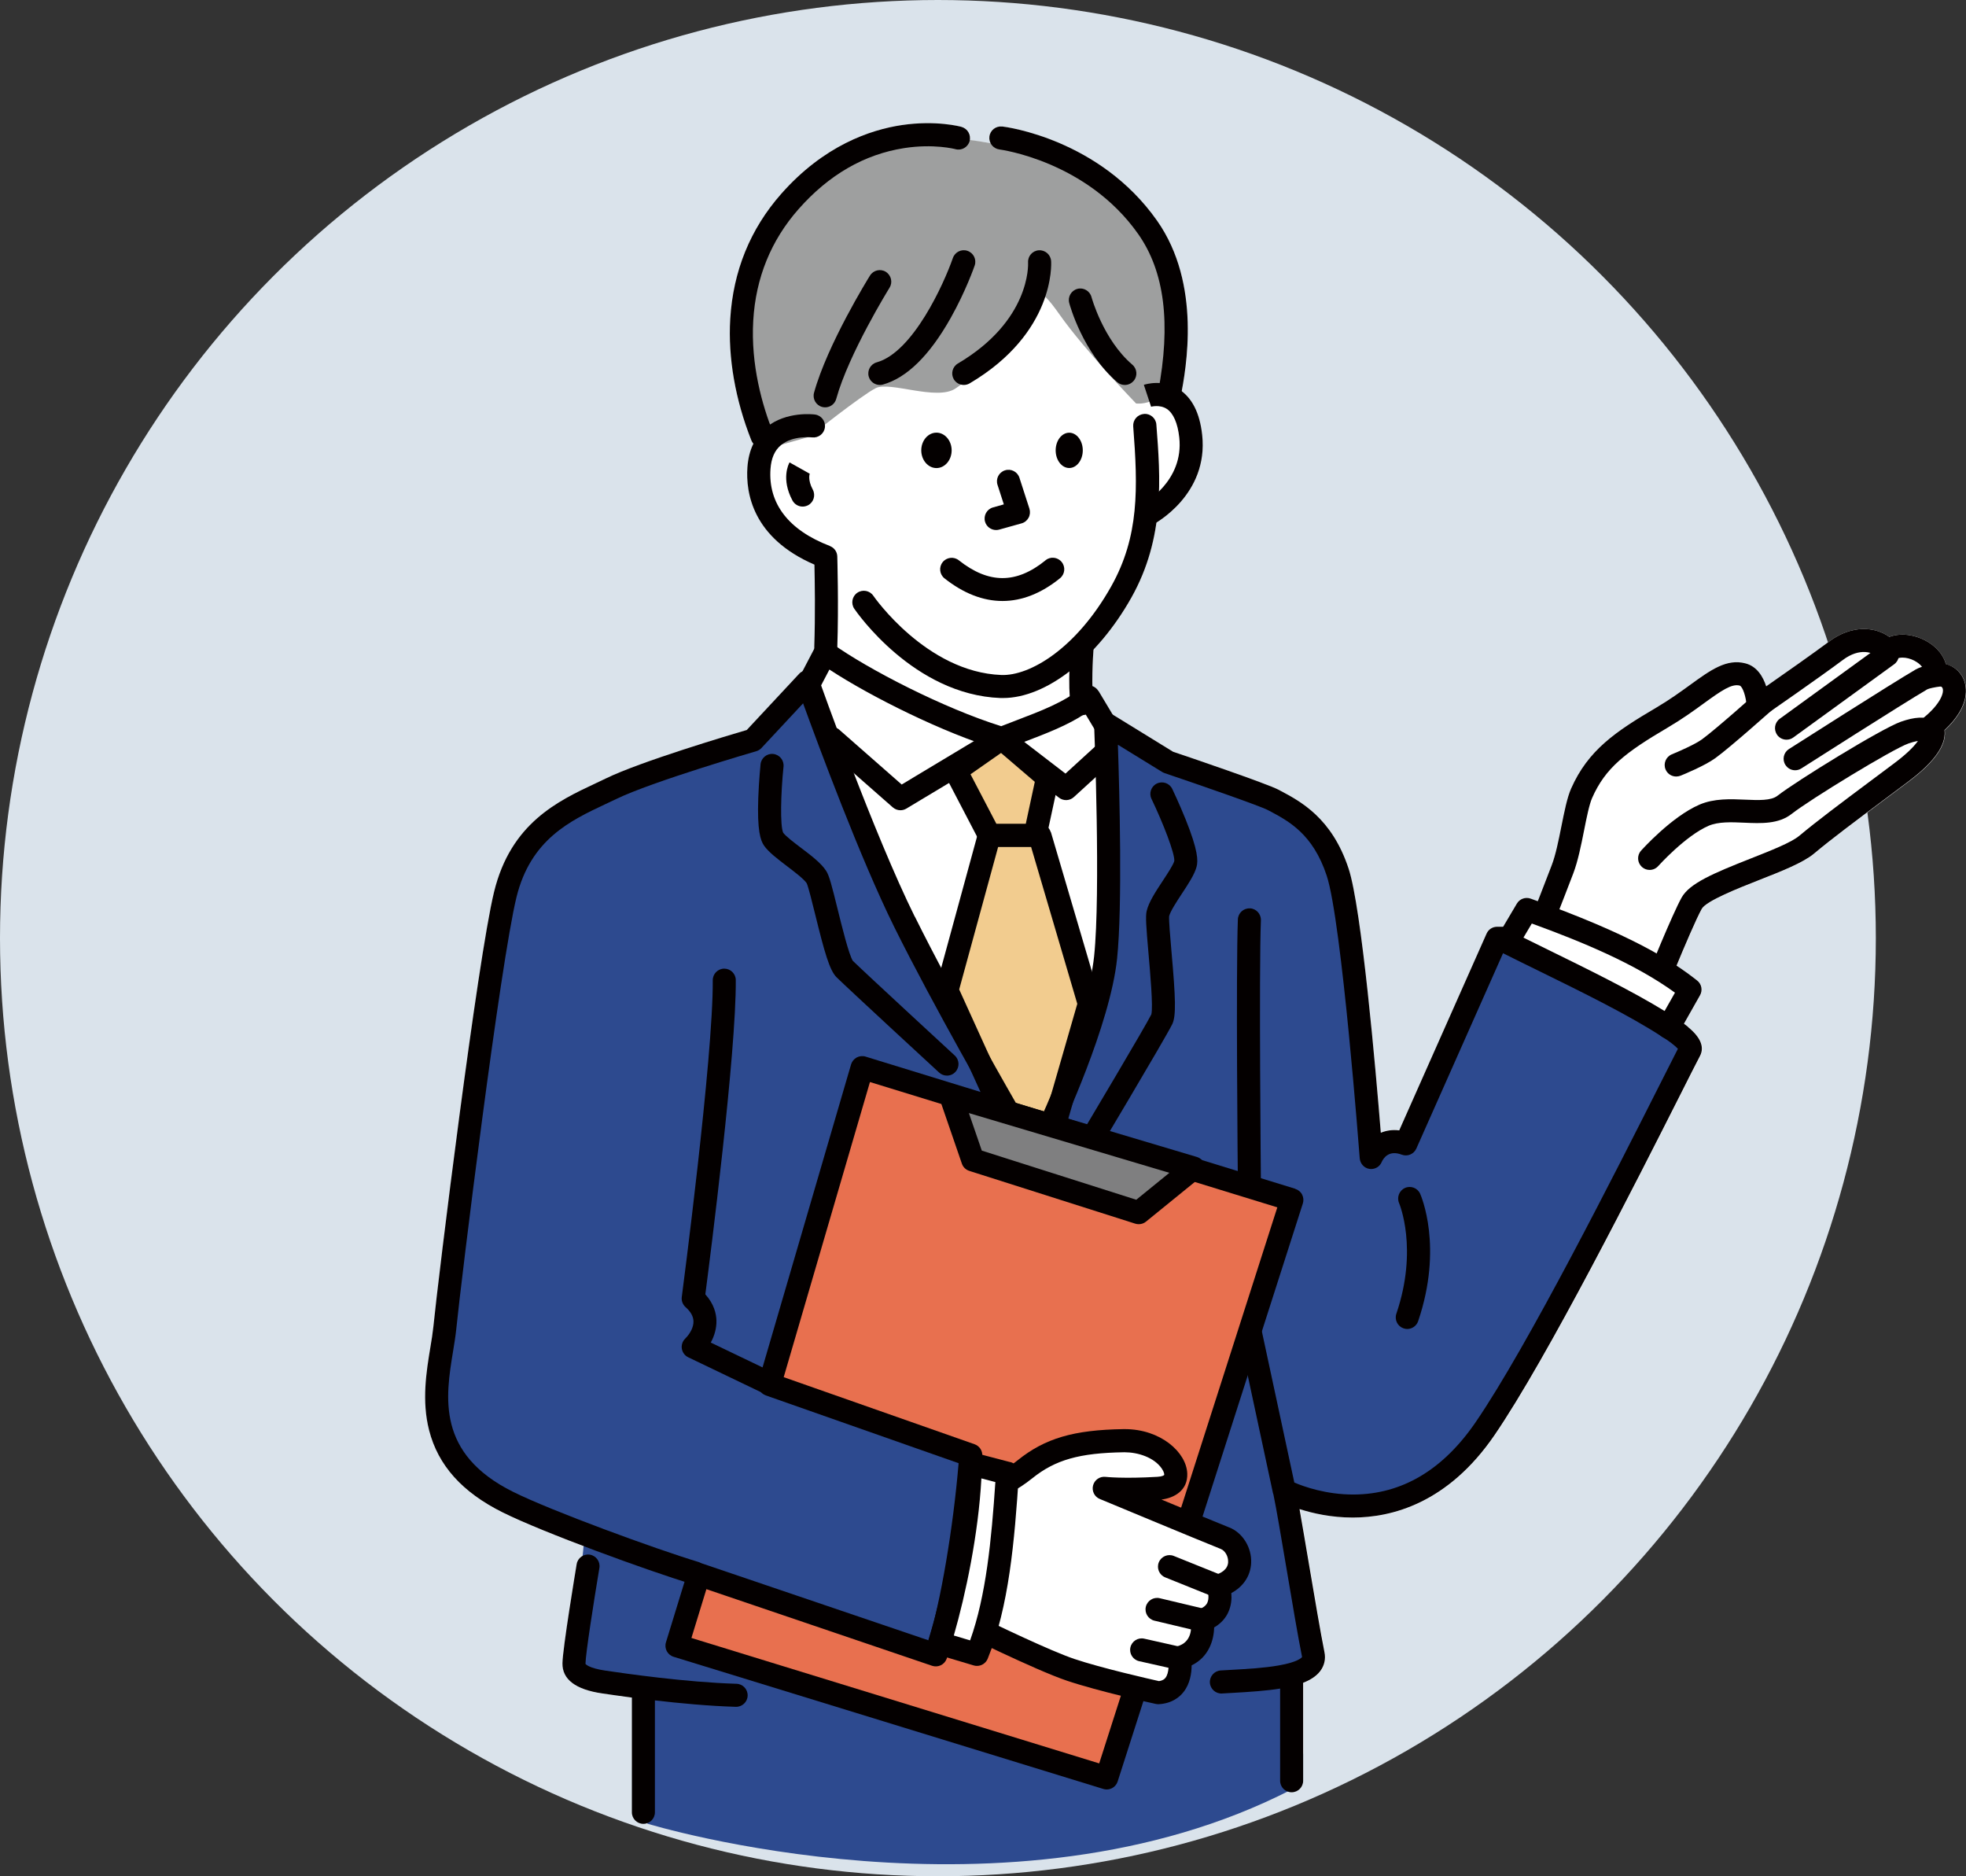
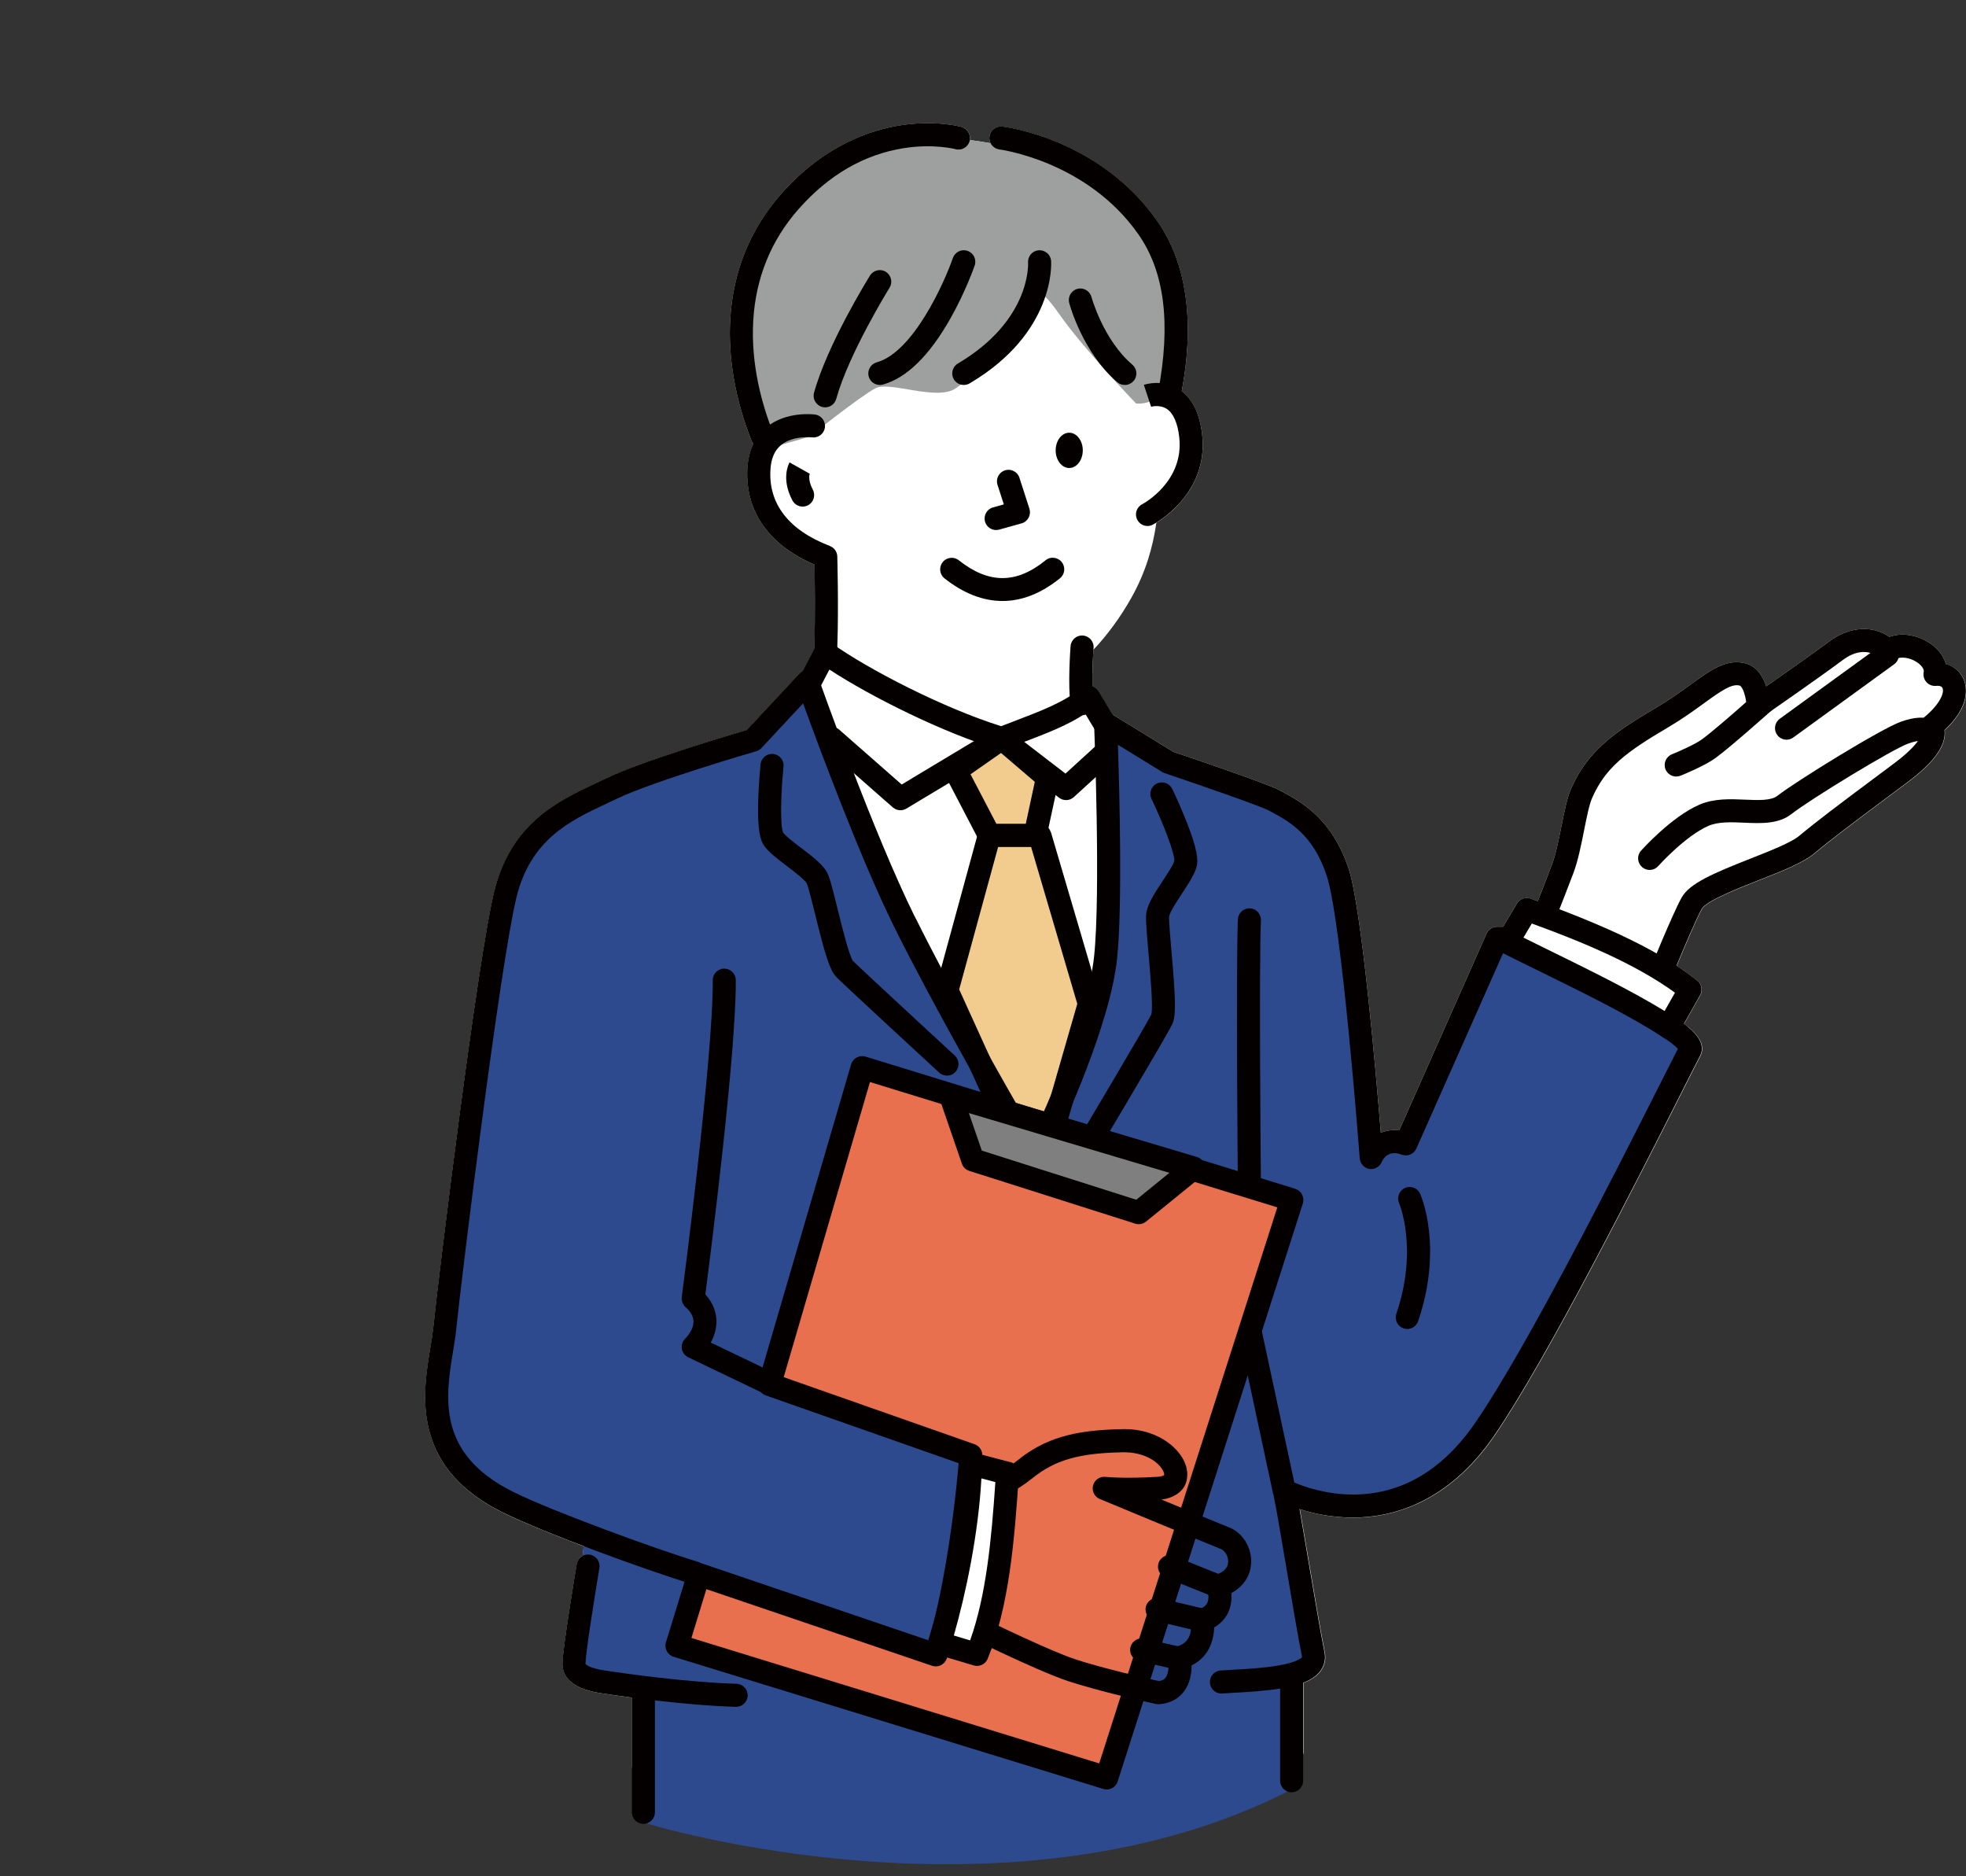
<svg xmlns="http://www.w3.org/2000/svg" id="uuid-d7c8bc50-c211-43b5-bac9-5b3a45ca412e" viewBox="0 0 336.43 321">
  <rect x="0" y="0" width="336.43" height="321" fill="#333333" stroke="none" />
  <defs>
    <style>.uuid-83be1409-4550-4cbf-b352-0593c4277fc1{fill:#f2cc8f;}.uuid-83be1409-4550-4cbf-b352-0593c4277fc1,.uuid-1d6805b5-b82b-4c67-b554-69844382d08c,.uuid-388a04e3-abc7-4744-b75f-79c8825be8c5,.uuid-6d0c9244-c3e1-4d96-9636-512cf0fe0623,.uuid-b4d7f9a8-106c-42f0-9125-d419fd637a3e,.uuid-ede821f8-1b7d-4fe8-9504-3fb567558b9a,.uuid-38898986-ae53-4d0d-a1f4-b58a6c5fc910{fill-rule:evenodd;}.uuid-1d6805b5-b82b-4c67-b554-69844382d08c,.uuid-d0e1220e-2d54-4fd1-9ce6-7d2e2ea9b02a{fill:#fff;}.uuid-031e2b2d-8d5a-49cc-9236-37b28b9851d7{fill:#dae3eb;}.uuid-a29e705c-c409-4b49-93f6-f0f95e7865be,.uuid-388a04e3-abc7-4744-b75f-79c8825be8c5{fill:#040000;}.uuid-6d0c9244-c3e1-4d96-9636-512cf0fe0623,.uuid-a2aafae9-09ca-491a-b1a3-58366b6f9aa3{fill:#2d4a8f;}.uuid-b4d7f9a8-106c-42f0-9125-d419fd637a3e{fill:#7f7f80;}.uuid-ede821f8-1b7d-4fe8-9504-3fb567558b9a{fill:#9e9f9f;}.uuid-38898986-ae53-4d0d-a1f4-b58a6c5fc910{fill:#e8704f;}</style>
  </defs>
  <g id="uuid-5b158092-b6e2-4236-bede-d1ebd9b63e4b">
-     <circle class="uuid-031e2b2d-8d5a-49cc-9236-37b28b9851d7" cx="160.5" cy="160.5" r="160.5" />
    <path class="uuid-a2aafae9-09ca-491a-b1a3-58366b6f9aa3" d="M110.58,301.25l.2,10.75s62,19,110.3-5.87l-.6-18.99-110.54,1.84.64,12.27Z" />
    <path class="uuid-d0e1220e-2d54-4fd1-9ce6-7d2e2ea9b02a" d="M332.98,113.57c-.38-1.34-1.34-2.61-2.78-3.56-1.86-1.23-4.53-1.91-6.89-1.05-2.48-1.78-6.49-2.07-10.31.8-2.52,1.89-7.67,5.51-10.76,7.66-.54-1.66-1.58-3.42-3.56-3.93-3.22-.84-5.95,1.14-9.4,3.64-1.67,1.21-3.57,2.59-5.88,3.95-6.89,4.06-11.63,7.21-14.56,13.86-.66,1.51-1.13,3.85-1.63,6.34-.49,2.44-.99,4.97-1.68,6.76-.82,2.14-1.63,4.24-2.38,6.15-.41-.15-.82-.3-1.23-.44-.89-.32-1.88.04-2.36.85l-2.34,3.95h-1.03c-.78,0-1.49.46-1.8,1.17l-14.95,33.67c-1.18-.15-2.24.03-3.15.41-.86-10.6-3.28-38.46-5.52-45.22-2.86-8.64-8.19-11.46-11.72-13.33l-.24-.13c-2-1.06-15.65-5.7-18.07-6.51l-10.4-6.4-2.39-3.98c-.24-.39-.6-.69-1.02-.84-.04-2.26.09-4.89.19-6.24,2.38-2.52,4.6-5.53,6.5-8.91,2.41-4.29,3.66-8.59,4.26-12.8,2.09-1.29,8.82-6.18,7.84-15.03-.38-3.49-1.56-5.99-3.5-7.47,1.01-5.5,3-18.9-4.24-29.18-9.83-13.95-25.8-16.02-26.48-16.1-1.08-.13-2.06.64-2.19,1.72-.05.4.03.79.2,1.13-1.17-.22-2.36-.4-3.54-.54.18-.99-.42-1.97-1.41-2.25-.17-.05-4.34-1.18-10.23-.31-5.38.8-13.34,3.49-20.64,11.77-5.3,6.01-8.23,13.22-8.72,21.42-.39,6.61.86,13.79,3.62,20.76.08.21.2.4.35.56-.57,1.17-.92,2.52-1.02,4.04-.3,4.31.84,12.06,11.47,16.65.06,2.6.16,8.71-.03,14.04,0,.12,0,.23.02.34l-2.04,3.89c-.08.04-.15.08-.22.13-.14.09-.27.2-.38.33l-8.93,9.58c-3.07.9-18.18,5.4-24.09,8.28-.58.28-1.18.56-1.79.85-6.45,3.03-14.49,6.81-17.36,18.56-2.83,11.57-9.56,66.06-10.39,74.41-.11,1.06-.3,2.27-.52,3.56-.67,4.06-1.5,9.11-.21,14.15,1.54,6.01,5.66,10.61,12.61,14.06,3.05,1.52,8.28,3.65,13.83,5.76l-.17,1.64c-.52.28-.92.79-1.02,1.42-.24,1.46-2.38,14.35-2.43,16.95-.05,2.76,2.24,4.51,6.82,5.17,1.08.16,2.85.42,5.06.71v11.63c0,1.09.88,1.97,1.97,1.97s1.97-.88,1.97-1.97v-.82l59.24-.58,17.49,5.38c.19.06.39.09.58.09.84,0,1.61-.53,1.88-1.37l1.38-4.3,26.53-.26c.23.83.99,1.44,1.9,1.44,1.09,0,1.97-.88,1.97-1.97v-11.76c1.26-.49,2.25-1.13,2.9-1.97.73-.95.99-2.08.75-3.27-.65-3.22-1.66-9.19-2.64-14.97-.6-3.53-1.17-6.93-1.63-9.51,2.25.72,5.42,1.45,9.1,1.45h.02c6.66,0,16.25-2.44,24.22-14.06,9.05-13.2,24.48-43.76,31.9-58.44,1.42-2.82,2.54-5.04,3.3-6.49.78-1.52.09-3.18-2.07-4.94-.24-.2-.48-.38-.72-.55l2.76-4.87c.48-.85.27-1.92-.5-2.52-1.01-.8-2.15-1.64-3.52-2.54,1.64-3.94,3.43-8.12,4.32-9.72.76-1.37,6.41-3.59,9.79-4.92,3.89-1.53,7.55-2.97,9.42-4.53,3.01-2.52,6.91-5.43,12.31-9.47,1.19-.89,2.45-1.83,3.8-2.84,4.09-3.06,6.13-5.72,6.25-8.11.01-.25,0-.48-.03-.7,4.49-4.2,3.81-7.45,3.27-8.71-.57-1.33-1.68-2.25-3.07-2.62Z" />
    <path class="uuid-6d0c9244-c3e1-4d96-9636-512cf0fe0623" d="M256.06,162l-16.53,34.16-4.76.85-6.46-49.09-8.36-9.99-20.51-8.42-9.28-6.59-1.12,43.75-10.02,29.41-6.35-6.14-24.28-47.44-10.44-26.38-9.15,10.23-14.51,4.62-21.78,11.43-4.53,5.24-2.08,9.75-9.72,70.58c-1.25,6.45-1.64,12.66-.08,17.88.99,5.15,5.34,7.3,10.56,10.77,4.35,2.89,7.14,5.2,13.26,7.38l-2.21,21.62,12.23,3.37.64,18.02,110.62-1.08-.73-18.78,3.98-2.12-4.09-29.28c5.7,1.41,6.51,1.74,12.13,1.71,3.5-.06,7.55-1,12.76-3.77l7.6-8.44,18.24-31.5,19.12-35.09-5.56-3.71-28.58-12.96Z" />
    <path class="uuid-ede821f8-1b7d-4fe8-9504-3fb567558b9a" d="M190.39,31.35c-8.17-3.57-20.02-8.09-31.3-7.73-11.28.37-21.06,6.01-25.17,12.05-4.11,6.04-8.57,13.33-7.41,21.69,1.16,8.37,3.1,19.88,3.1,19.88l8.88-2.51s8.97-7.13,11.38-8.33c2.41-1.2,10.43,2.21,13.63.07,6.71-4.5,10.09-11.22,13.02-14.49,1.04-1.17.59-4.16,4.83,1.88,4.24,6.03,13.06,15.17,13.06,15.17,0,0,6.19.83,6.77-7.92.86-12.91-2.77-26.25-10.8-29.75Z" />
    <path class="uuid-a29e705c-c409-4b49-93f6-f0f95e7865be" d="M170.45,90.68c.18,0,.36-.02.53-.07l3.83-1.07c.52-.14.95-.49,1.21-.97.25-.47.3-1.03.14-1.54l-1.71-5.29c-.33-1.04-1.45-1.61-2.48-1.27-1.04.33-1.61,1.45-1.27,2.48l1.08,3.34-1.85.52c-1.05.29-1.66,1.38-1.37,2.43.24.87,1.04,1.44,1.9,1.44Z" />
-     <path class="uuid-a29e705c-c409-4b49-93f6-f0f95e7865be" d="M195.74,70.83c-1.09.08-1.9,1.03-1.82,2.12.82,10.62,1.03,18.8-3.75,27.34-6,10.7-13.96,15.38-18.83,15.19-12.81-.49-21.81-13.42-21.89-13.55-.61-.9-1.84-1.13-2.74-.52-.9.61-1.13,1.84-.52,2.74.41.6,10.18,14.71,25.01,15.27.15,0,.3,0,.45,0,7.39,0,16.16-6.85,21.98-17.22,5.74-10.24,4.95-20.51,4.25-29.57-.08-1.09-1.04-1.9-2.12-1.82Z" />
    <polygon class="uuid-83be1409-4550-4cbf-b352-0593c4277fc1" points="169.3 142.9 162.05 169.44 173.98 195.69 179.5 195.69 186.4 171.73 177.91 142.9 169.3 142.9" />
    <path class="uuid-a29e705c-c409-4b49-93f6-f0f95e7865be" d="M179.8,142.35c-.25-.84-1.02-1.42-1.89-1.42h-8.61c-.89,0-1.67.6-1.9,1.45l-7.25,26.54c-.12.44-.08.92.11,1.34l11.93,26.25c.32.7,1.02,1.16,1.8,1.16h5.52c.88,0,1.65-.58,1.9-1.43l6.91-23.96c.1-.36.1-.74,0-1.1l-8.49-28.83ZM178.01,193.72h-2.76l-11.11-24.44,6.67-24.4h5.63l7.91,26.86-6.34,21.98Z" />
    <path class="uuid-a29e705c-c409-4b49-93f6-f0f95e7865be" d="M164.93,65.86c.34,0,.69-.09,1-.27,14.6-8.62,13.98-20.44,13.94-20.93-.07-1.09-1.02-1.91-2.1-1.84-1.09.07-1.91,1.01-1.84,2.09.02.4.39,9.96-12.01,17.28-.94.55-1.25,1.76-.7,2.7.37.62,1.03.97,1.7.97Z" />
    <path class="uuid-a29e705c-c409-4b49-93f6-f0f95e7865be" d="M142.02,93.41c-7.07-2.7-10.59-7.26-10.17-13.19.13-1.84.72-3.18,1.8-4.07,2.06-1.7,5.28-1.32,5.31-1.32,1.08.13,2.06-.62,2.2-1.7.14-1.08-.62-2.07-1.7-2.21-.2-.03-4.91-.61-8.3,2.17-1.96,1.6-3.05,3.91-3.26,6.86-.3,4.31.84,12.06,11.47,16.65.06,2.6.16,8.71-.03,14.04-.04,1.09.81,2,1.9,2.04.02,0,.05,0,.07,0,1.06,0,1.93-.84,1.97-1.9.25-7.09,0-15.5,0-15.58-.02-.8-.52-1.5-1.27-1.78Z" />
    <path class="uuid-a29e705c-c409-4b49-93f6-f0f95e7865be" d="M178.91,95.87c-5,4.05-9.71,4.04-14.83-.01-.85-.68-2.1-.53-2.77.32-.68.85-.53,2.1.32,2.77,3.26,2.58,6.6,3.87,9.92,3.87s6.64-1.3,9.84-3.89c.85-.69.98-1.93.29-2.78-.69-.85-1.93-.98-2.78-.29Z" />
    <path class="uuid-a29e705c-c409-4b49-93f6-f0f95e7865be" d="M171.5,21.65c-1.08-.13-2.06.64-2.19,1.72s.64,2.06,1.72,2.2c.15.02,14.93,1.97,23.73,14.45,4.53,6.43,5.65,15.3,3.41,27.11-.2,1.07.5,2.1,1.57,2.31.12.02.25.03.37.03.93,0,1.76-.66,1.94-1.61.9-4.75,3.63-19.2-4.06-30.12-9.83-13.95-25.8-16.02-26.48-16.1Z" />
    <path class="uuid-a29e705c-c409-4b49-93f6-f0f95e7865be" d="M151.6,46.51c-.93-.58-2.14-.29-2.72.63-.3.48-7.3,11.79-9.58,20.05-.29,1.05.33,2.14,1.38,2.43.18.05.35.07.52.07.87,0,1.66-.57,1.9-1.45,2.12-7.7,9.05-18.9,9.12-19.01.58-.93.29-2.14-.63-2.72Z" />
    <path class="uuid-1d6805b5-b82b-4c67-b554-69844382d08c" d="M137.34,84.7l-.52-4.62s-1,1.79.52,4.62Z" />
    <path class="uuid-a29e705c-c409-4b49-93f6-f0f95e7865be" d="M138.59,80.97s-.04.07-.04.07l-3.44-1.93c-.16.28-1.47,2.84.5,6.52.36.66,1.04,1.04,1.74,1.04.31,0,.63-.08.93-.23.96-.51,1.32-1.71.81-2.67-.94-1.75-.52-2.76-.5-2.8Z" />
    <path class="uuid-a29e705c-c409-4b49-93f6-f0f95e7865be" d="M164.55,21.71c-.17-.05-4.34-1.18-10.23-.31-5.38.8-13.34,3.49-20.64,11.77-5.3,6.01-8.23,13.22-8.72,21.42-.39,6.61.86,13.79,3.62,20.76.31.77,1.05,1.25,1.83,1.25.24,0,.49-.04.73-.14,1.01-.4,1.51-1.55,1.11-2.56-1.78-4.49-3.8-11.43-3.35-19.07.43-7.3,3.04-13.71,7.74-19.04,5.18-5.88,11.26-9.39,18.07-10.45,5.06-.79,8.69.15,8.79.18,1.05.29,2.13-.33,2.42-1.37.29-1.05-.32-2.14-1.37-2.43Z" />
    <path class="uuid-a29e705c-c409-4b49-93f6-f0f95e7865be" d="M185.32,108.73c-1.09-.09-2.03.73-2.12,1.82-.02.28-.51,6.8.02,10.14.15.97.99,1.66,1.95,1.66.1,0,.21,0,.31-.02,1.08-.17,1.81-1.18,1.64-2.26-.38-2.39-.12-7.46.02-9.22.08-1.09-.73-2.03-1.82-2.12Z" />
-     <path class="uuid-388a04e3-abc7-4744-b75f-79c8825be8c5" d="M160.25,74.02c-1.44,0-2.6,1.36-2.6,3.03s1.17,3.03,2.6,3.03,2.6-1.36,2.6-3.03-1.17-3.03-2.6-3.03Z" />
    <path class="uuid-388a04e3-abc7-4744-b75f-79c8825be8c5" d="M182.97,74.03c-1.28,0-2.32,1.35-2.32,3.02s1.04,3.02,2.32,3.02,2.32-1.36,2.32-3.02-1.04-3.02-2.32-3.02Z" />
-     <path class="uuid-a29e705c-c409-4b49-93f6-f0f95e7865be" d="M145.97,164.43c-.69-.98-1.95-6.14-2.64-8.92-1.01-4.09-1.43-5.71-1.95-6.51-.85-1.33-2.55-2.62-4.35-3.98-1.15-.87-2.57-1.95-3.01-2.56-.54-1.17-.41-6.76.06-11.3.11-1.08-.67-2.05-1.76-2.17-1.09-.11-2.05.67-2.17,1.76-.01.11-.28,2.76-.39,5.7-.21,5.7.39,7.36.99,8.23.78,1.11,2.29,2.26,3.89,3.48,1.29.98,2.9,2.2,3.4,2.94.29.6.96,3.34,1.46,5.35,1.58,6.41,2.45,9.56,3.66,10.75,1.91,1.88,16.91,15.72,17.55,16.3.38.35.86.52,1.34.52.53,0,1.06-.21,1.45-.64.74-.8.69-2.05-.11-2.79-.15-.14-15.38-14.18-17.42-16.18ZM134.03,142.49h0,0Z" />
+     <path class="uuid-a29e705c-c409-4b49-93f6-f0f95e7865be" d="M145.97,164.43c-.69-.98-1.95-6.14-2.64-8.92-1.01-4.09-1.43-5.71-1.95-6.51-.85-1.33-2.55-2.62-4.35-3.98-1.15-.87-2.57-1.95-3.01-2.56-.54-1.17-.41-6.76.06-11.3.11-1.08-.67-2.05-1.76-2.17-1.09-.11-2.05.67-2.17,1.76-.01.11-.28,2.76-.39,5.7-.21,5.7.39,7.36.99,8.23.78,1.11,2.29,2.26,3.89,3.48,1.29.98,2.9,2.2,3.4,2.94.29.6.96,3.34,1.46,5.35,1.58,6.41,2.45,9.56,3.66,10.75,1.91,1.88,16.91,15.72,17.55,16.3.38.35.86.52,1.34.52.53,0,1.06-.21,1.45-.64.74-.8.69-2.05-.11-2.79-.15-.14-15.38-14.18-17.42-16.18M134.03,142.49h0,0Z" />
    <path class="uuid-a29e705c-c409-4b49-93f6-f0f95e7865be" d="M126.03,288.07c-8.82-.27-19.04-1.76-22.4-2.25-2.98-.43-3.44-1.16-3.44-1.16,0,0,0-.01,0-.03.03-1.75,1.44-10.75,2.38-16.38.18-1.07-.55-2.09-1.62-2.27-1.08-.18-2.09.55-2.27,1.62-.24,1.46-2.38,14.35-2.43,16.95-.05,2.76,2.24,4.51,6.82,5.17,1.08.16,2.85.42,5.06.71v19.63c0,1.09.88,1.97,1.97,1.97s1.97-.88,1.97-1.97v-19.15c4.22.49,9.2.96,13.84,1.1,1.09.03,2-.82,2.03-1.91.03-1.09-.82-2-1.91-2.03Z" />
    <path class="uuid-a29e705c-c409-4b49-93f6-f0f95e7865be" d="M156.55,156.85c-7.03-14.21-16.1-39.74-16.49-40.84-.05-.16-.13-.32-.23-.47-.13-.19-.28-.36-.46-.49-.24-.18-.51-.3-.79-.35-.26-.05-.54-.05-.81,0-.23.05-.46.15-.67.28-.14.09-.27.2-.38.33l-8.93,9.58c-3.07.9-18.18,5.4-24.09,8.28-.58.28-1.18.56-1.79.85-6.45,3.03-14.49,6.81-17.36,18.56-2.83,11.57-9.56,66.06-10.39,74.41-.11,1.06-.3,2.27-.52,3.56-.67,4.06-1.5,9.11-.21,14.15,1.54,6.01,5.66,10.61,12.61,14.06,6.85,3.41,24.73,9.94,32.34,12.24.19.06.38.09.57.09.85,0,1.63-.55,1.89-1.4.32-1.04-.27-2.14-1.32-2.46-7.31-2.21-25.15-8.73-31.72-12-13.15-6.54-11.55-16.24-10.27-24.04.22-1.35.43-2.63.55-3.81.83-8.31,7.51-62.45,10.3-73.87,2.43-9.92,9.22-13.11,15.21-15.93.63-.3,1.24-.58,1.84-.87,6.16-3,23.81-8.14,23.99-8.19.34-.1.65-.29.89-.55l7.12-7.64c2.69,7.41,9.8,26.56,15.59,38.25,6.68,13.49,17.56,32.37,17.67,32.56.54.94,1.75,1.27,2.7.72.94-.54,1.27-1.75.72-2.7-.11-.19-10.93-18.95-17.55-32.33Z" />
    <path class="uuid-a29e705c-c409-4b49-93f6-f0f95e7865be" d="M288.88,175.69c-1.11-.91-2.3-1.61-2.35-1.64-.94-.56-2.15-.25-2.7.69-.56.94-.25,2.15.69,2.7,1.03.61,2.12,1.46,2.61,1.99-.74,1.45-1.76,3.46-3,5.92-7.38,14.61-22.72,45.01-31.63,57.99-5.59,8.15-12.59,12.3-20.83,12.35-4.75.02-8.58-1.37-10.18-2.05l-5.91-27.52c-.23-1.07-1.28-1.74-2.34-1.52-1.07.23-1.74,1.28-1.52,2.34l6.11,28.48c.02.1.05.19.09.29.46,2.17,1.32,7.26,2.23,12.64.98,5.81,1.99,11.81,2.66,15.1,0,.02,0,.04,0,.05-.07.1-.71.86-3.98,1.43-2.53.45-5.67.62-8.2.76-.61.03-1.19.07-1.74.1-1.09.07-1.91,1.01-1.85,2.09.07,1.09,1.01,1.92,2.09,1.85.53-.03,1.11-.07,1.71-.1,3.07-.17,5.86-.36,8.22-.74v15.77c0,1.09.88,1.97,1.97,1.97s1.97-.88,1.97-1.97v-16.76c1.26-.49,2.25-1.13,2.9-1.97.73-.95.99-2.08.75-3.27-.65-3.22-1.66-9.19-2.64-14.97-.6-3.53-1.17-6.93-1.63-9.51,2.25.72,5.42,1.45,9.1,1.45h.02c6.66,0,16.25-2.44,24.22-14.06,9.05-13.2,24.48-43.76,31.9-58.44,1.42-2.82,2.54-5.04,3.3-6.49.78-1.52.09-3.18-2.07-4.94Z" />
    <path class="uuid-a29e705c-c409-4b49-93f6-f0f95e7865be" d="M200.6,134.97c-.47-.98-1.65-1.39-2.63-.92-.98.47-1.4,1.65-.92,2.63,1.98,4.12,4.01,9.35,3.9,10.63-.21.72-1.19,2.19-1.97,3.38-1.24,1.88-2.4,3.65-2.76,5.18-.21.91-.09,2.62.32,7.29.28,3.21.81,9.15.48,10.39-1.08,2.16-10.52,18.02-14.1,24.01-.56.94-.25,2.15.68,2.71.32.19.67.28,1.01.28.67,0,1.33-.34,1.7-.96.53-.89,13.1-21.93,14.29-24.37.69-1.42.57-4.49-.13-12.4-.21-2.4-.47-5.39-.4-6.09.22-.86,1.32-2.53,2.2-3.87,1.1-1.67,2.14-3.25,2.49-4.56.28-1.02.27-2.79-1.86-8.09-1.1-2.73-2.25-5.14-2.3-5.24ZM200.93,147.34h0s0,0,0,0Z" />
    <path class="uuid-a29e705c-c409-4b49-93f6-f0f95e7865be" d="M191.31,127.42l7.56,4.65c.13.08.26.14.4.19,6.13,2.07,16.35,5.62,17.69,6.33l.25.13c3.32,1.76,7.46,3.95,9.82,11.09,2.57,7.75,5.62,47.93,5.65,48.34.07.92.75,1.69,1.66,1.83.1.02.2.02.3.02.79,0,1.51-.47,1.81-1.22.3-.66,1.23-2.07,3.41-1.24.98.38,2.08-.08,2.51-1.04l15.1-34.01h2.83c1.09,0,1.97-.88,1.97-1.97s-.88-1.97-1.97-1.97h-4.11c-.78,0-1.49.46-1.8,1.17l-14.95,33.67c-1.18-.15-2.24.03-3.15.41-.86-10.6-3.28-38.46-5.52-45.22-2.86-8.64-8.19-11.46-11.72-13.33l-.24-.13c-2-1.06-15.65-5.7-18.07-6.51l-10.48-6.45c-.17-.11-.36-.19-.57-.25-.24-.06-.48-.08-.71-.05-.28.03-.55.12-.78.26,0,0,0,0,0,0-.23.14-.44.32-.6.56-.13.19-.23.4-.3.62-.06.21-.08.42-.07.62.04,1,1.13,28.9,0,39.67-1.11,10.71-9.45,28.45-9.53,28.63-.47.99-.04,2.16.94,2.63.99.46,2.16.04,2.63-.94.35-.75,8.71-18.53,9.89-29.91.93-8.9.41-28.39.14-36.57Z" />
    <path class="uuid-a29e705c-c409-4b49-93f6-f0f95e7865be" d="M213.88,155.41c-1.09-.05-2.01.8-2.05,1.89-.35,8.84-.02,43.62,0,45.1.01,1.08.89,1.95,1.97,1.95h.02c1.09-.01,1.96-.9,1.95-1.99,0-.36-.35-36.16,0-44.91.04-1.09-.81-2.01-1.89-2.05Z" />
    <path class="uuid-38898986-ae53-4d0d-a1f4-b58a6c5fc910" d="M131.7,236.86l34.43,12.1c-.91,12.33-3.57,27.86-5.99,34.17l-40.55-13.77-3.74,12.18,73.53,22.61,31.69-98.89-73.53-22.61-15.84,54.21Z" />
    <path class="uuid-a29e705c-c409-4b49-93f6-f0f95e7865be" d="M221.65,203.38l-73.53-22.61c-.5-.16-1.05-.1-1.52.15-.46.25-.81.68-.96,1.18l-15.84,54.21c-.29,1.01.25,2.07,1.24,2.42l33,11.6c-.92,11.08-3.08,23.75-5.13,30.31l-38.69-13.13c-.5-.17-1.06-.13-1.53.11-.47.24-.83.67-.99,1.18l-3.74,12.18c-.32,1.04.26,2.15,1.31,2.47l73.53,22.61c.19.06.39.09.58.09.84,0,1.61-.53,1.88-1.37l31.69-98.89c.16-.5.11-1.05-.13-1.52-.24-.47-.67-.82-1.17-.97ZM188.1,301.69l-69.78-21.46,2.56-8.35,38.62,13.11c1,.34,2.1-.17,2.48-1.16,2.42-6.32,5.17-21.89,6.11-34.73.07-.89-.47-1.71-1.31-2.01l-32.67-11.48,14.76-50.49,69.71,21.44-30.48,95.13Z" />
    <polygon class="uuid-b4d7f9a8-106c-42f0-9125-d419fd637a3e" points="166.47 198.44 194.87 207.47 204.26 199.84 162.69 187.45 166.47 198.44" />
    <path class="uuid-a29e705c-c409-4b49-93f6-f0f95e7865be" d="M204.82,197.94l-41.57-12.39c-.71-.21-1.48,0-1.99.53-.51.53-.68,1.31-.44,2.01l3.78,10.99c.2.59.67,1.05,1.27,1.24l28.4,9.03c.2.06.4.09.6.09.45,0,.89-.15,1.24-.44l9.39-7.63c.57-.46.83-1.2.69-1.92-.14-.72-.67-1.3-1.37-1.51ZM194.45,205.26l-26.44-8.41-2.21-6.42,34.31,10.22-5.66,4.6Z" />
    <path class="uuid-a29e705c-c409-4b49-93f6-f0f95e7865be" d="M133.3,235.29l-11.67-5.6c.66-1.21,1-2.5.97-3.77-.03-1.17-.41-2.83-1.9-4.48.84-6.43,5.3-41.34,5.21-53.76,0-1.08-.89-1.96-1.97-1.96h-.01c-1.09,0-1.97.9-1.96,1.99.1,13.14-5.25,53.78-5.3,54.18-.09.65.16,1.3.65,1.74.88.78,1.32,1.56,1.35,2.41.03.96-.51,2.08-1.43,2.99-.46.45-.66,1.1-.56,1.73.11.63.51,1.17,1.09,1.45l13.83,6.63c.28.13.57.19.85.19.74,0,1.44-.41,1.78-1.12.47-.98.06-2.16-.93-2.63Z" />
    <path class="uuid-a29e705c-c409-4b49-93f6-f0f95e7865be" d="M187.54,127.59l-5.21,4.76-9.86-7.58c-.64-.49-1.52-.54-2.22-.13l-15.95,9.58-10.67-9.37c-.82-.72-2.07-.64-2.78.18-.72.82-.64,2.07.18,2.78l11.75,10.32c.37.32.83.49,1.3.49.35,0,.7-.09,1.02-.28l16.03-9.63,10.1,7.77c.76.58,1.83.54,2.53-.11l6.43-5.87c.8-.73.86-1.98.13-2.79-.73-.8-1.98-.86-2.79-.13Z" />
    <path class="uuid-a29e705c-c409-4b49-93f6-f0f95e7865be" d="M240.43,203.24c-.99.44-1.44,1.6-1.01,2.6.03.08,3.31,7.79-.47,18.92-.35,1.03.2,2.15,1.23,2.5.21.07.42.11.63.11.82,0,1.59-.52,1.87-1.34,4.31-12.69.5-21.43.34-21.8-.44-.99-1.6-1.43-2.6-.99Z" />
    <path class="uuid-1d6805b5-b82b-4c67-b554-69844382d08c" d="M331.12,115.39c.71-3.15-4.89-6.37-8.13-4.06-1.44-1.76-5.02-2.84-8.81,0-3.79,2.84-13.32,9.45-13.32,9.45,0,0-.18-4.74-2.68-5.38-3.54-.92-6.8,3.27-13.78,7.38-6.98,4.11-11.15,7.04-13.75,12.95-1.18,2.67-1.81,9.19-3.26,13.01-2.8,7.33-5.55,14.15-5.55,14.15l19.79,10.05s5.91-14.89,7.87-18.41c1.95-3.52,15.96-6.9,19.67-10.01,3.71-3.11,8.69-6.75,16.2-12.37,7.51-5.63,5.09-7.83,5.09-7.83,6.28-5.16,4.11-9.32.67-8.91Z" />
    <path class="uuid-a29e705c-c409-4b49-93f6-f0f95e7865be" d="M332.98,113.57c-.38-1.34-1.34-2.61-2.78-3.56-1.86-1.23-4.53-1.91-6.89-1.05-2.48-1.78-6.49-2.07-10.31.8-2.52,1.89-7.67,5.51-10.76,7.66-.54-1.66-1.58-3.42-3.56-3.93-3.22-.84-5.95,1.14-9.4,3.64-1.67,1.21-3.57,2.59-5.88,3.95-6.89,4.06-11.63,7.21-14.56,13.86-.66,1.51-1.13,3.85-1.63,6.34-.49,2.44-.99,4.97-1.68,6.76-2.76,7.23-5.51,14.05-5.54,14.12-.38.95.02,2.03.94,2.5l19.79,10.05c.28.14.59.21.89.21.24,0,.47-.04.7-.13.52-.2.93-.6,1.14-1.12.06-.15,5.89-14.81,7.76-18.18.76-1.37,6.41-3.59,9.79-4.92,3.89-1.53,7.55-2.97,9.42-4.53,3.01-2.52,6.91-5.43,12.31-9.47,1.19-.89,2.45-1.83,3.8-2.84,4.09-3.06,6.13-5.72,6.25-8.11.01-.25,0-.48-.03-.7,4.49-4.2,3.81-7.45,3.27-8.71-.57-1.33-1.68-2.25-3.07-2.62ZM329.12,125.76s0,0,0,0c0,0,0,0,0,0ZM329.12,125.76s0,0,0,0c0,0,0,0,0,0ZM329.12,125.76s0,0,0,0c0,0,0,0,0,0ZM329.2,122.78c-.44.36-.7.9-.72,1.47-.01.43.12.85.37,1.2-.05.35-.49,1.98-4.67,5.11-1.34,1.01-2.61,1.95-3.8,2.84-5.45,4.07-9.4,7.02-12.49,9.6-1.37,1.15-4.91,2.54-8.33,3.89-6.44,2.54-10.45,4.25-11.8,6.68-1.57,2.83-5.48,12.41-7.17,16.63l-16.26-8.25c.99-2.48,2.94-7.4,4.89-12.51.8-2.1,1.34-4.79,1.86-7.4.43-2.17.88-4.41,1.37-5.52,2.27-5.15,5.67-7.77,12.95-12.05,2.48-1.46,4.46-2.89,6.2-4.16,2.98-2.16,4.73-3.37,6.09-3.02.52.13,1.13,1.96,1.2,3.55.03.72.45,1.37,1.09,1.69.64.32,1.41.27,2.01-.14.39-.27,9.61-6.66,13.38-9.49,2.87-2.15,5.26-1.34,6.1-.33.66.8,1.83.96,2.67.35,1.06-.75,2.75-.39,3.88.36.79.52,1.28,1.22,1.18,1.66-.14.63.03,1.28.46,1.76.43.48,1.06.71,1.7.64.2-.02.86-.07,1.06.39.3.71-.3,2.65-3.21,5.04Z" />
    <path class="uuid-a29e705c-c409-4b49-93f6-f0f95e7865be" d="M304.12,125.74c.39.53.99.81,1.6.81.4,0,.81-.12,1.16-.38l17.26-12.53c.88-.64,1.08-1.87.44-2.76-.64-.88-1.87-1.08-2.76-.44l-17.26,12.53c-.88.64-1.08,1.87-.44,2.76Z" />
    <path class="uuid-a29e705c-c409-4b49-93f6-f0f95e7865be" d="M286.84,132.85c.25,0,.5-.05.74-.14.42-.17,4.15-1.69,5.96-3.01,2.61-1.89,9.65-8.19,9.95-8.45.81-.73.88-1.97.15-2.79-.73-.81-1.97-.88-2.79-.15-.07.06-7.19,6.43-9.63,8.2-1.21.87-4.11,2.13-5.12,2.54-1.01.41-1.5,1.56-1.09,2.57.31.77,1.05,1.23,1.83,1.23Z" />
-     <path class="uuid-a29e705c-c409-4b49-93f6-f0f95e7865be" d="M331.64,113.54c-.6.06-2.65.32-3.82,1-4.1,2.38-20.97,13.16-21.69,13.61-.92.59-1.19,1.81-.6,2.72.38.59,1.01.91,1.66.91.36,0,.73-.1,1.06-.31.17-.11,17.52-11.19,21.54-13.53.29-.16,1.36-.39,2.25-.49,1.08-.11,1.87-1.08,1.76-2.17-.11-1.08-1.08-1.87-2.17-1.76Z" />
    <path class="uuid-a29e705c-c409-4b49-93f6-f0f95e7865be" d="M330.61,123.19c-1.23-.63-2.97-.54-5.31.28-3.29,1.15-17.92,10.16-21.13,12.67-1.1.86-3.25.77-5.53.67-2.49-.11-5.31-.23-7.82.85-4.77,2.06-9.79,7.65-10,7.88-.73.81-.65,2.06.16,2.79.38.34.85.5,1.31.5.54,0,1.08-.22,1.47-.66.05-.05,4.65-5.17,8.62-6.89,1.68-.72,3.91-.63,6.08-.53,2.89.13,5.89.26,8.13-1.5,3.17-2.49,17.29-11.11,19.99-12.05,1.17-.41,1.81-.47,2.1-.47h0c.5.5,1.25.72,1.97.5,1.04-.31,1.64-1.41,1.32-2.46-.09-.31-.41-1.08-1.39-1.58ZM328.23,125.91h0s0,0,0,0Z" />
-     <path class="uuid-1d6805b5-b82b-4c67-b554-69844382d08c" d="M209.66,263.17c-3.77-1.5-20.69-8.55-20.69-8.55,0,0,3.06.37,9.22,0,6.16-.37,2.2-8.27-5.9-8.14-8.1.12-12.58,1.43-16.89,4.88-4.3,3.45-6.94,3.26-6.94,3.26.3,6.12-4.05,22.59-4.05,22.59,0,0,13.49,6.69,18.82,8.48,5.34,1.79,14.95,3.91,14.95,3.91,4.7-.28,3.66-6.01,3.66-6.01,4.78-1.2,3.87-6.38,3.87-6.38,4.41-1.47,2.74-5.85,2.74-5.85,5.27-1.53,4.15-7.01,1.2-8.18Z" />
    <path class="uuid-a29e705c-c409-4b49-93f6-f0f95e7865be" d="M210.39,261.34c-1.85-.74-6.96-2.85-11.64-4.79,2.2-.27,4.53-1.56,4.42-4.46-.14-3.62-4.55-7.59-10.69-7.59-.07,0-.15,0-.22,0-8.53.13-13.43,1.57-18.09,5.31-3.26,2.62-5.32,2.82-5.6,2.83-.57-.07-1.08.12-1.51.51-.43.4-.6.97-.57,1.56.28,5.74-3.94,21.83-3.99,21.99-.24.91.19,1.86,1.03,2.27.56.28,13.67,6.77,19.07,8.58,5.38,1.81,14.76,3.88,15.16,3.96.14.03.28.05.42.05.04,0,.08,0,.12,0,2.25-.13,3.54-1.2,4.23-2.08,1.13-1.43,1.38-3.25,1.39-4.56,2.93-1.43,3.8-4.29,3.85-6.49,1.32-.76,2.02-1.75,2.39-2.54.56-1.18.63-2.38.55-3.34,2.05-1.1,3.29-2.94,3.39-5.15.13-2.61-1.44-5.16-3.72-6.07ZM210.17,267.22c-.06,1.33-1.26,1.95-2.26,2.24-.53.15-.97.51-1.22,1.01-.25.49-.28,1.06-.08,1.57.12.34.36,1.41-.02,2.19-.24.49-.73.86-1.5,1.11-.93.31-1.49,1.24-1.32,2.2.09.57.4,3.44-2.4,4.14-1,.25-1.64,1.24-1.46,2.26.09.54.2,2.26-.48,3.12-.16.2-.44.46-1.11.55-1.65-.37-9.79-2.22-14.45-3.78-4.14-1.39-13.55-5.92-17.14-7.67.98-3.89,3.4-14,3.7-19.83,1.46-.39,3.59-1.31,6.22-3.42,3.94-3.16,8.05-4.33,15.68-4.45.04,0,.09,0,.13,0,2.23,0,5.02.85,6.35,2.79.41.6.45,1.02.41,1.1-.04.05-.34.27-1.15.31-5.86.35-8.84.01-8.87.01-.98-.12-1.89.5-2.15,1.46-.25.95.24,1.95,1.15,2.32.17.07,16.98,7.07,20.72,8.56.73.29,1.29,1.29,1.24,2.21Z" />
    <path class="uuid-1d6805b5-b82b-4c67-b554-69844382d08c" d="M160.76,281.14l6.43,1.92c3.57-8.77,4.5-20.12,5.2-30.99l-6.34-1.66c-.2,9.99-2.69,22.39-5.29,30.74Z" />
    <path class="uuid-a29e705c-c409-4b49-93f6-f0f95e7865be" d="M172.89,250.15l-6.34-1.66c-.58-.15-1.21-.03-1.69.33-.48.36-.77.93-.78,1.53-.2,9.95-2.76,22.34-5.2,30.19-.16.5-.11,1.05.14,1.51.25.47.67.81,1.18.96l6.43,1.92c.19.06.38.08.56.08.78,0,1.52-.47,1.83-1.23,3.62-8.88,4.59-20.02,5.34-31.61.06-.94-.55-1.8-1.47-2.04ZM166,280.64l-2.78-.83c2.03-7.03,4.21-17.36,4.72-26.88l2.39.63c-.67,9.93-1.58,19.42-4.32,27.08Z" />
    <path class="uuid-a29e705c-c409-4b49-93f6-f0f95e7865be" d="M193.99,65.17c.71-.83.61-2.07-.22-2.78-4.99-4.27-6.97-11.5-6.99-11.57-.28-1.05-1.36-1.68-2.41-1.4-1.05.28-1.68,1.36-1.4,2.41.09.34,2.29,8.47,8.23,13.56.37.32.83.47,1.28.47.56,0,1.11-.23,1.5-.69Z" />
    <path class="uuid-a29e705c-c409-4b49-93f6-f0f95e7865be" d="M187.96,118.22c-.3-.5-.8-.84-1.37-.93-.57-.1-1.15.07-1.6.44-2.78,2.35-6.93,3.93-10.94,5.46-.9.34-1.82.69-2.72,1.05-9.78-3.05-22.75-9.71-28.97-14.16-.46-.33-1.05-.45-1.61-.32-.56.13-1.03.5-1.29,1l-3.02,5.78c-.51.97-.13,2.16.83,2.66.97.5,2.16.13,2.66-.83l2-3.82c7.13,4.67,19.58,10.86,28.92,13.66.18.06.38.08.57.08.25,0,.51-.05.74-.15,1.07-.43,2.2-.87,3.3-1.29,3.56-1.36,7.22-2.75,10.24-4.76l1.48,2.47c.56.93,1.77,1.24,2.71.68.93-.56,1.24-1.77.68-2.71l-2.6-4.34Z" />
    <path class="uuid-a29e705c-c409-4b49-93f6-f0f95e7865be" d="M194.62,88.93c.35.67,1.04,1.06,1.75,1.06.31,0,.62-.07.91-.23.39-.2,9.57-5.14,8.44-15.37-.41-3.75-1.74-6.36-3.95-7.78-2.76-1.77-5.7-.88-6.03-.77l1.24,3.75h-.02s1.49-.43,2.71.37c1.12.74,1.86,2.43,2.13,4.87.83,7.53-6.06,11.29-6.35,11.44-.97.51-1.34,1.7-.83,2.66Z" />
    <path class="uuid-a29e705c-c409-4b49-93f6-f0f95e7865be" d="M150.56,65.86c.18,0,.35-.02.53-.07,4.08-1.14,7.98-4.97,11.59-11.38,2.58-4.58,4.05-8.8,4.11-8.98.36-1.03-.19-2.15-1.22-2.51-1.03-.36-2.15.19-2.51,1.22-1.52,4.38-6.82,16.12-13.03,17.85-1.05.29-1.66,1.38-1.37,2.43.24.87,1.04,1.44,1.9,1.44Z" />
    <path class="uuid-a29e705c-c409-4b49-93f6-f0f95e7865be" d="M209.04,269.49l-8.17-3.29c-1.01-.41-2.16.08-2.57,1.09-.41,1.01.08,2.16,1.09,2.57l8.17,3.29c.24.1.49.14.74.14.78,0,1.52-.47,1.83-1.24.41-1.01-.08-2.16-1.09-2.57Z" />
    <path class="uuid-a29e705c-c409-4b49-93f6-f0f95e7865be" d="M205.65,275.14l-7.19-1.71c-1.06-.25-2.12.4-2.38,1.46-.25,1.06.4,2.12,1.46,2.38l7.19,1.71c.15.04.31.05.46.05.89,0,1.7-.61,1.92-1.52.25-1.06-.4-2.12-1.46-2.38Z" />
    <path class="uuid-a29e705c-c409-4b49-93f6-f0f95e7865be" d="M202.03,281.75l-6.23-1.4c-1.06-.24-2.12.43-2.36,1.49-.24,1.06.43,2.12,1.49,2.36l6.23,1.4c.15.03.29.05.43.05.9,0,1.72-.62,1.92-1.54.24-1.06-.43-2.12-1.49-2.36Z" />
    <polygon class="uuid-83be1409-4550-4cbf-b352-0593c4277fc1" points="163.53 131.85 169.3 142.9 177.13 142.9 179.26 133.02 171.42 126.33 163.53 131.85" />
    <path class="uuid-a29e705c-c409-4b49-93f6-f0f95e7865be" d="M180.54,131.52l-7.84-6.69c-.68-.58-1.68-.63-2.41-.12l-7.89,5.51c-.81.57-1.08,1.65-.62,2.53l5.77,11.06c.34.65,1.01,1.06,1.75,1.06h7.83c.93,0,1.73-.65,1.93-1.56l2.13-9.88c.15-.71-.1-1.44-.65-1.92ZM175.54,140.93h-5.04l-4.42-8.46,5.22-3.65,5.78,4.94-1.54,7.17Z" />
    <path class="uuid-1d6805b5-b82b-4c67-b554-69844382d08c" d="M257.92,161.23c8.6,4.32,20.32,9.72,27.63,14.52l3.65-6.45c-7.44-5.85-17.68-10.04-27.94-13.71l-3.34,5.64Z" />
    <path class="uuid-a29e705c-c409-4b49-93f6-f0f95e7865be" d="M290.42,167.75c-4.41-3.47-11.25-7.84-28.49-14.01-.89-.32-1.88.04-2.36.85l-3.34,5.64c-.28.47-.35,1.04-.2,1.56.15.53.52.96,1.01,1.21,1.91.96,3.95,1.96,6.11,3.02,7.38,3.62,15.74,7.72,21.33,11.39.32.21.7.32,1.08.32.16,0,.31-.02.46-.06.53-.13.98-.47,1.25-.95l3.65-6.45c.48-.85.27-1.92-.5-2.52ZM284.86,172.97c-5.67-3.48-13.23-7.19-19.98-10.5-1.45-.71-2.84-1.4-4.18-2.06l1.43-2.41c8.42,3.06,17.61,6.83,24.5,11.83l-1.78,3.14Z" />
  </g>
</svg>